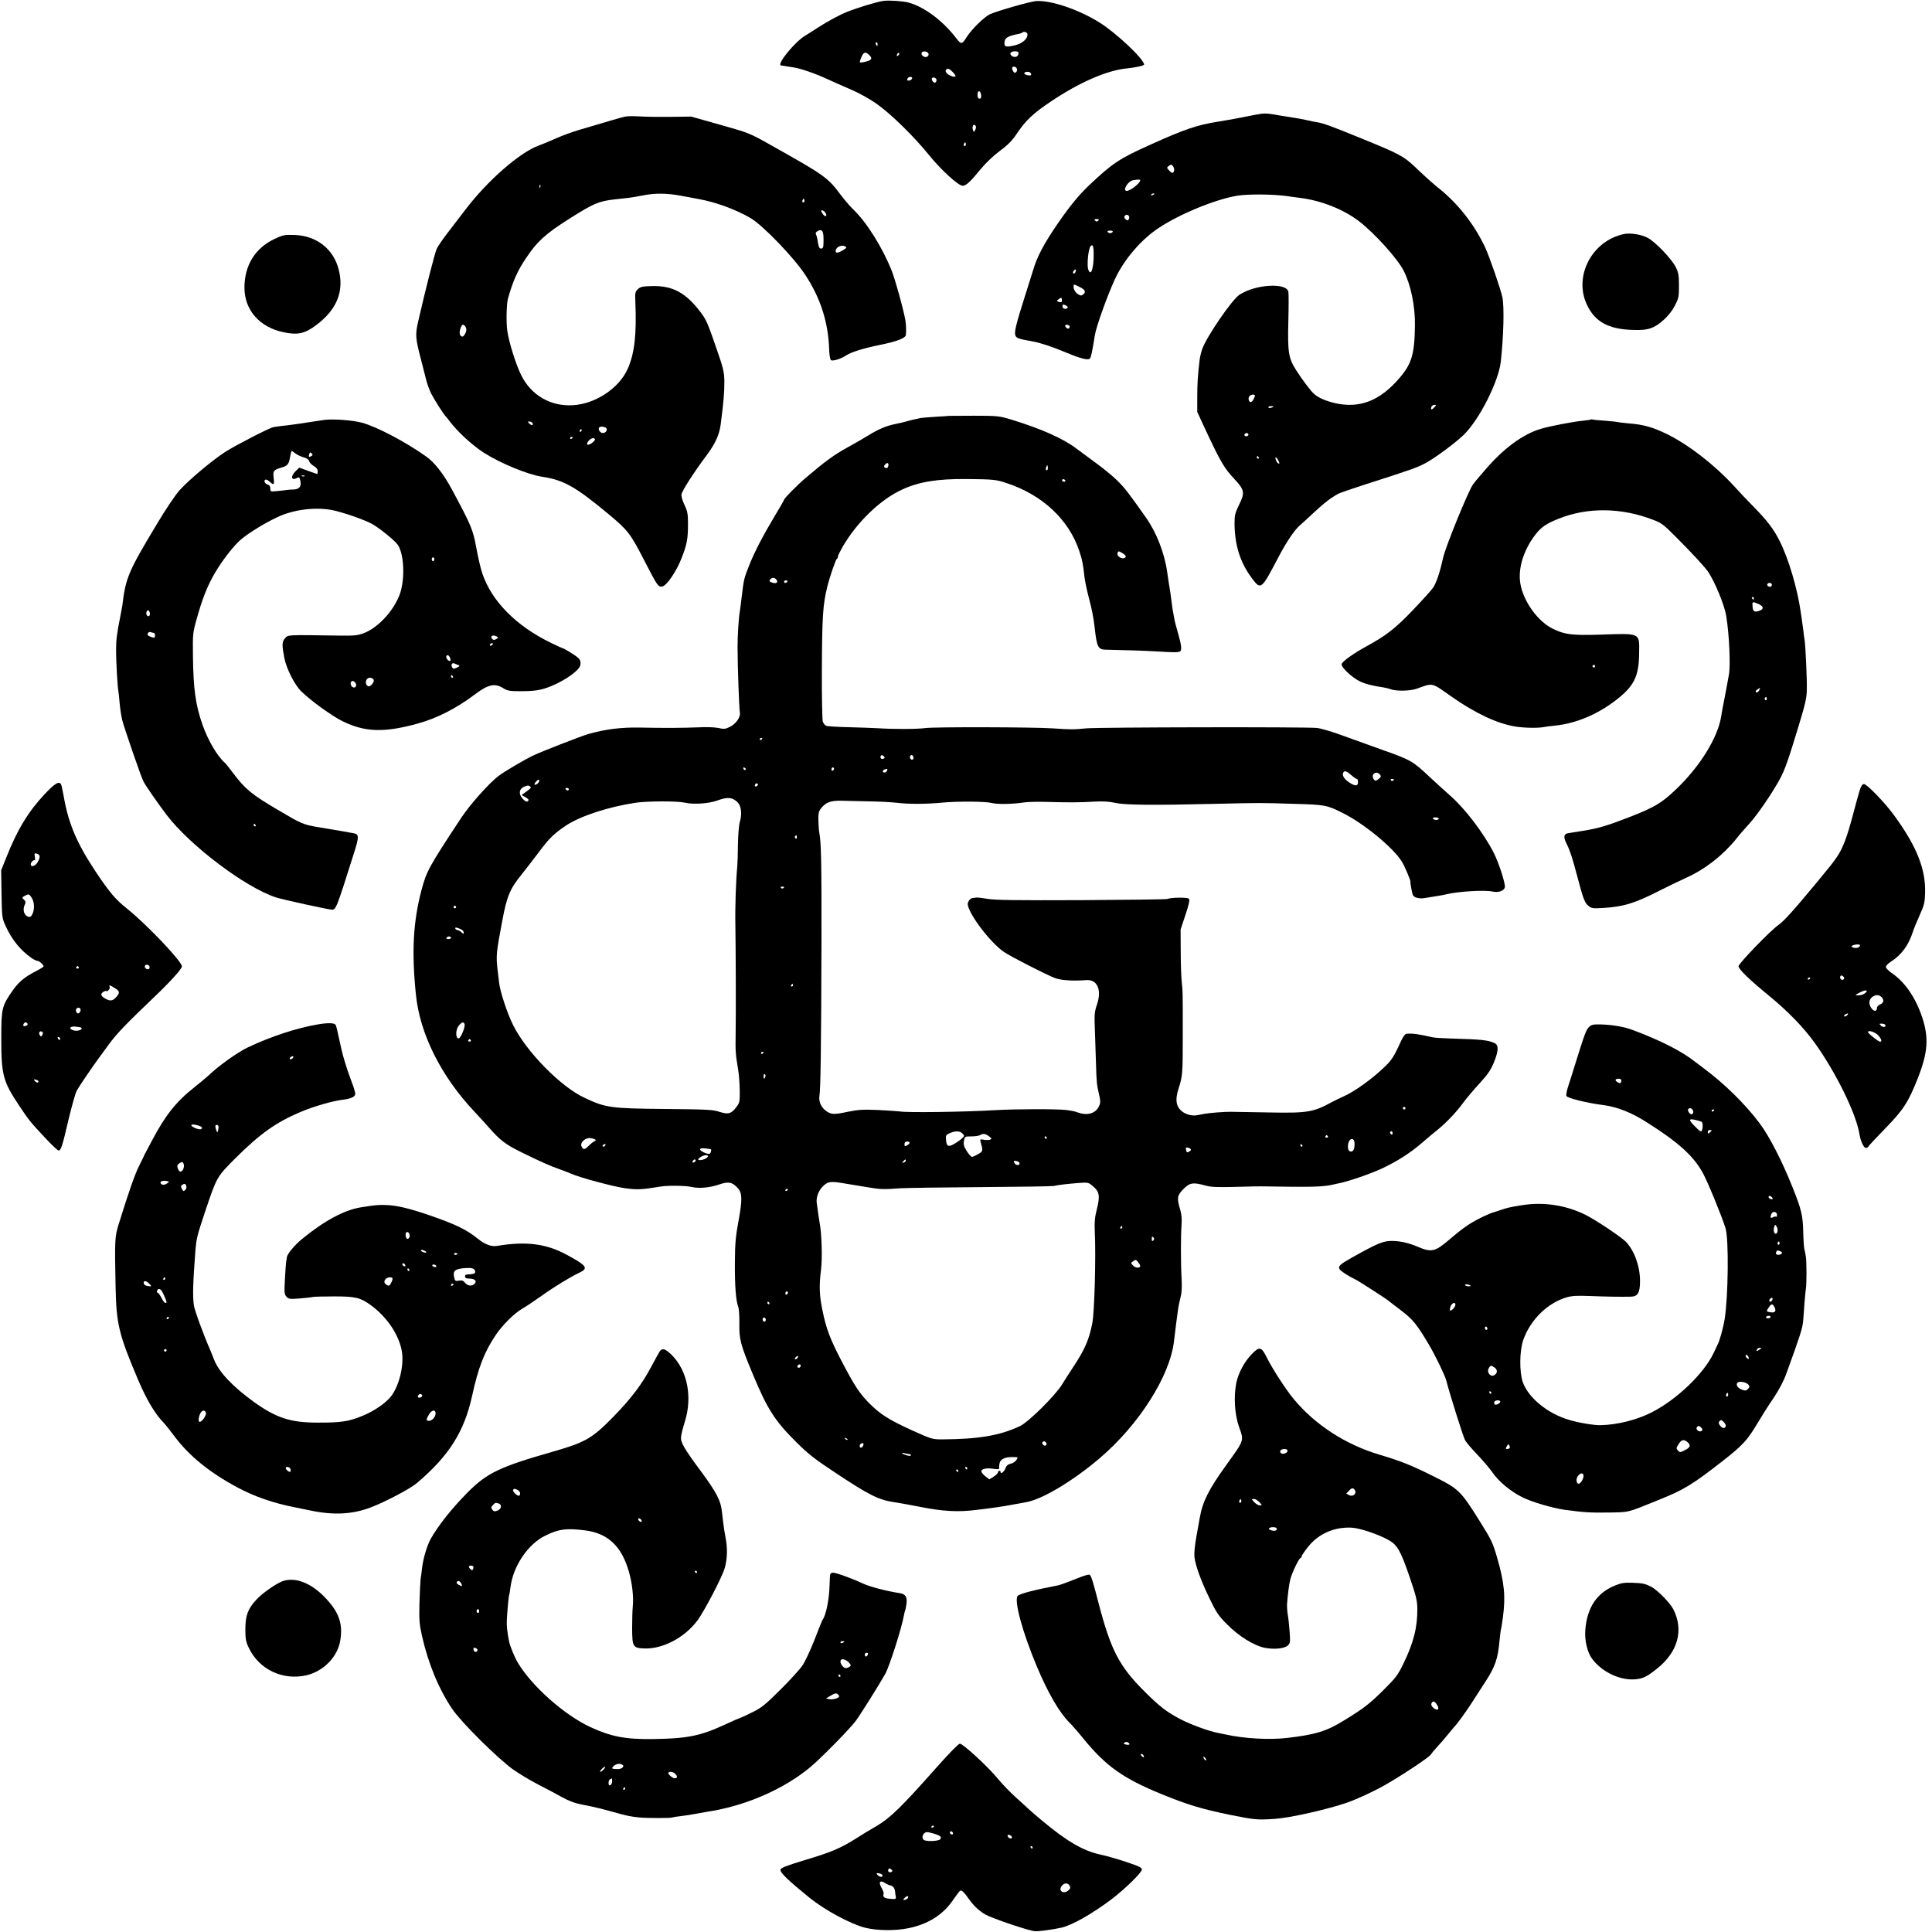
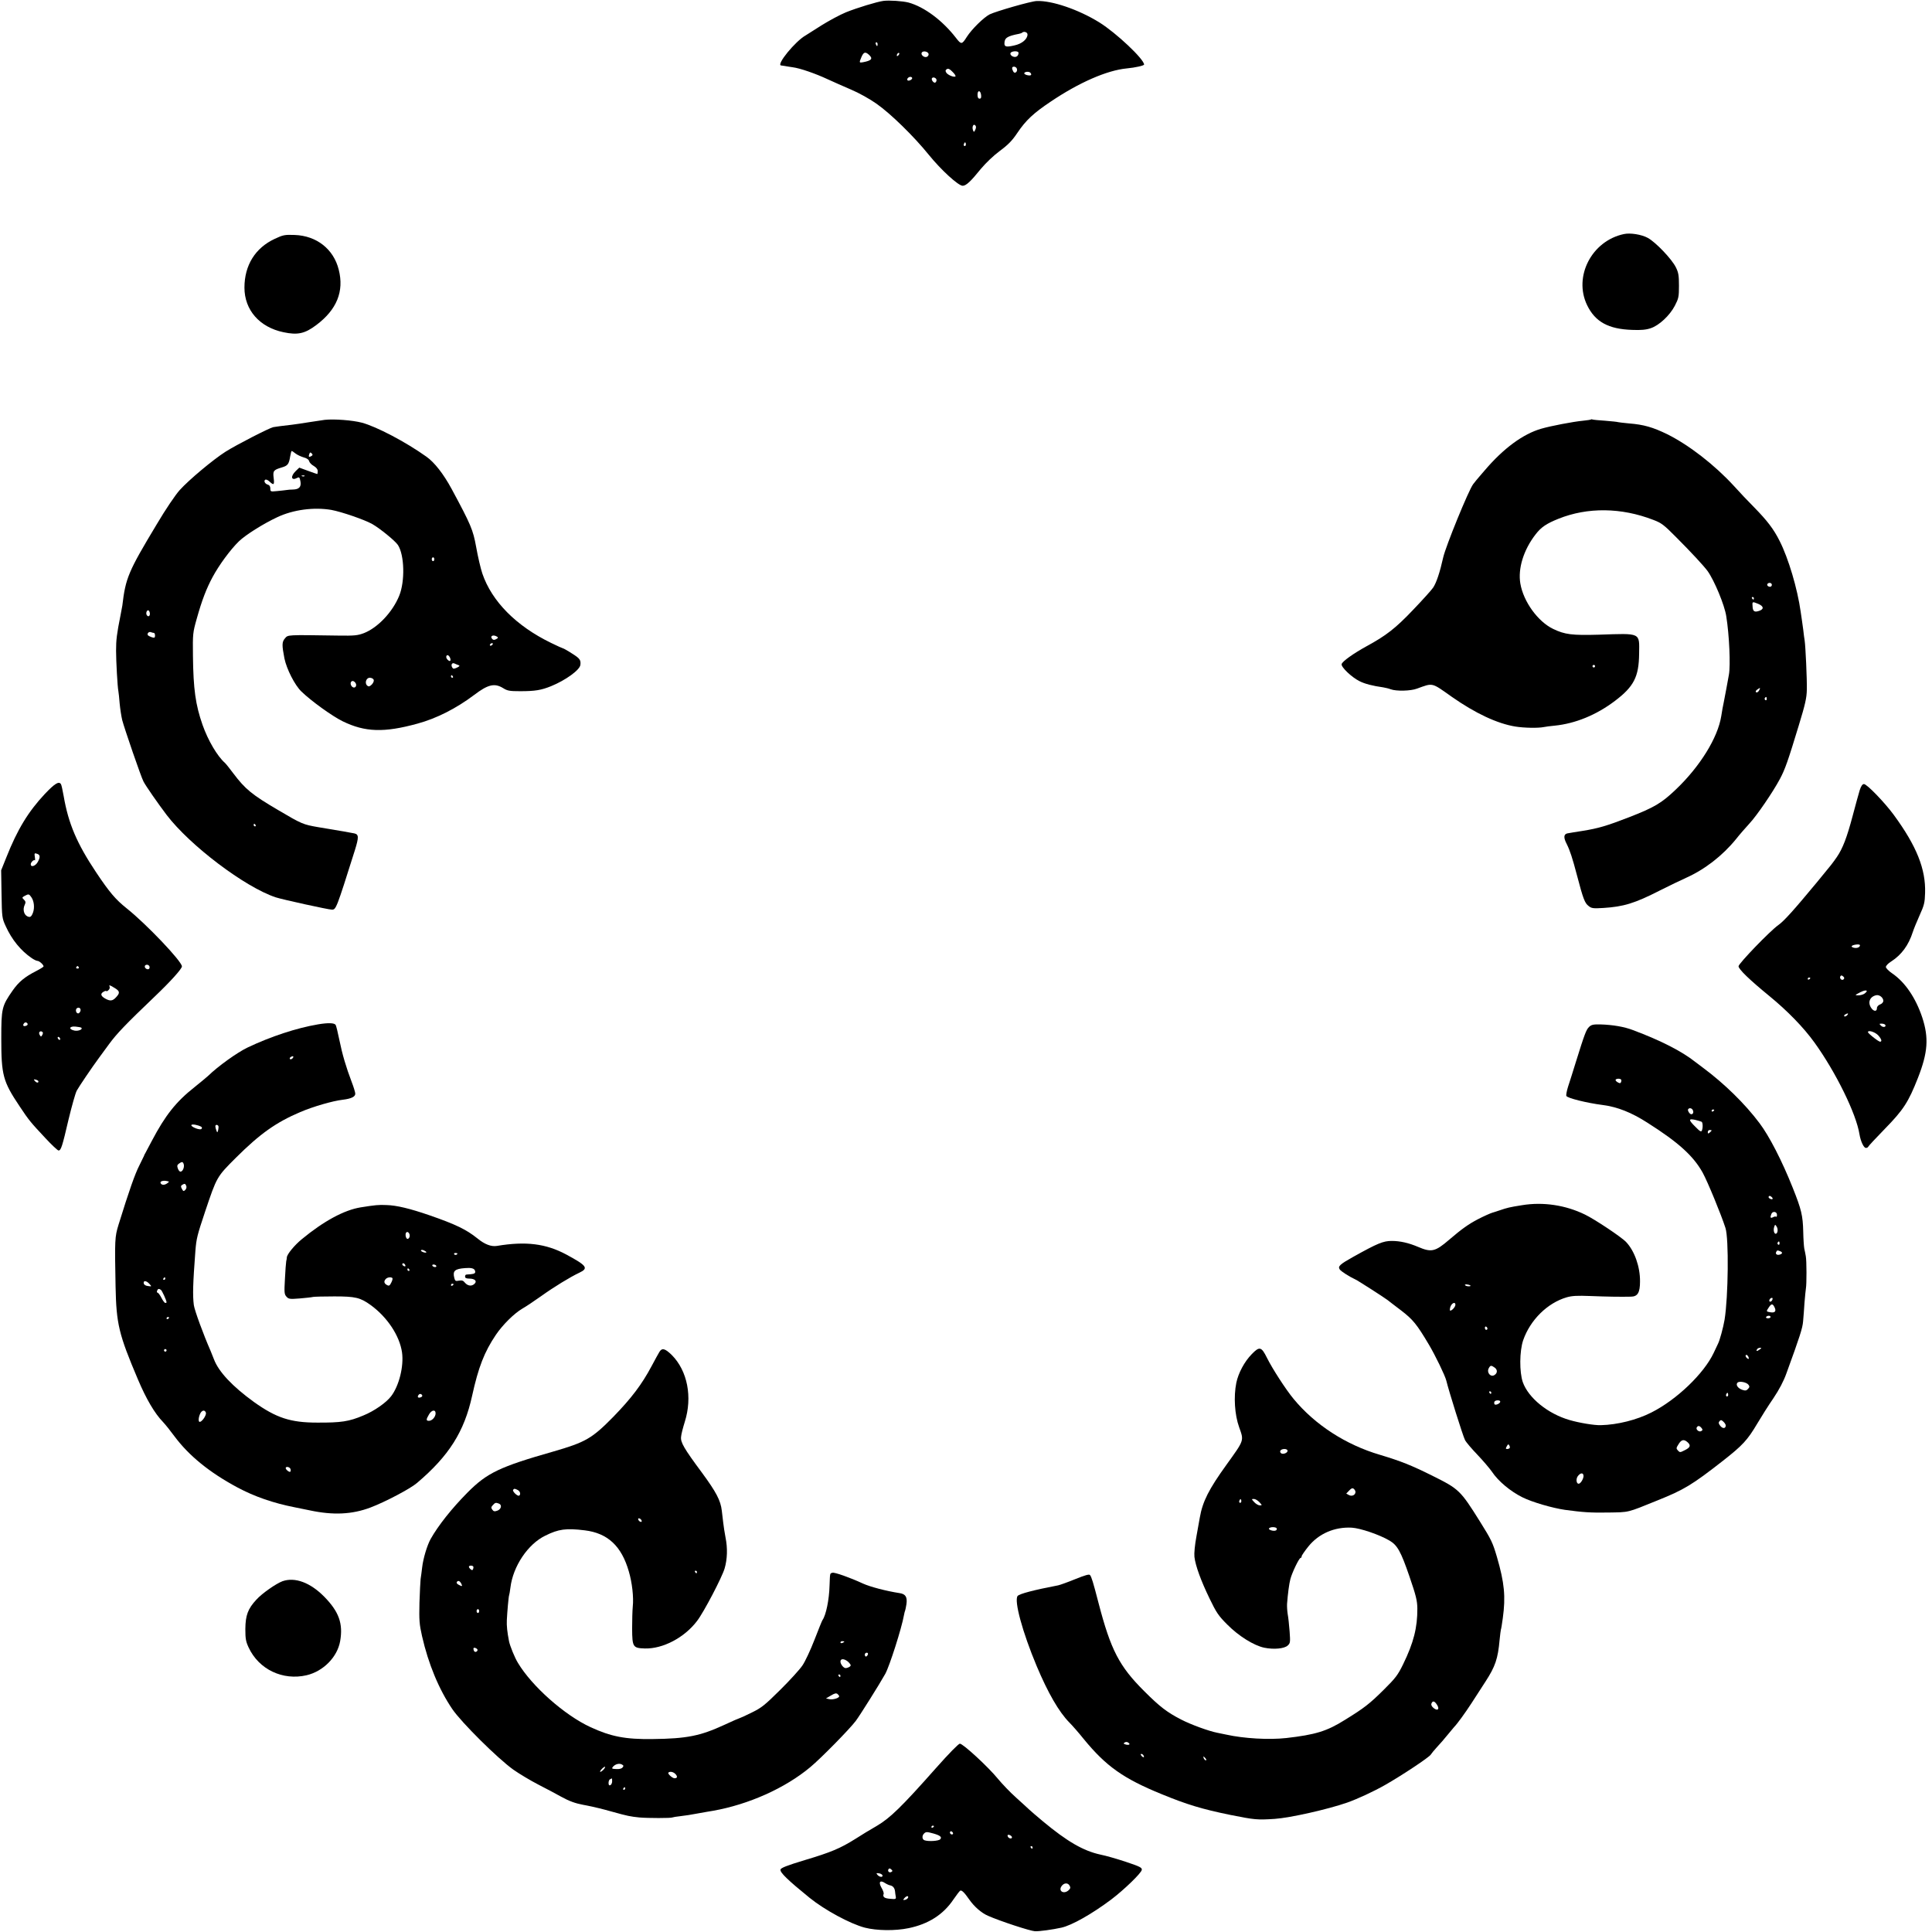
<svg xmlns="http://www.w3.org/2000/svg" version="1.0" width="1508pt" height="1508pt" viewBox="0 0 1508 1508" preserveAspectRatio="xMidYMid meet">
  <g transform="translate(0,1508) scale(0.1,-0.1)" fill="#000000" stroke="none">
    <path d="M6895 15073 c-51 -7 -205 -54 -292 -89 -46 -19 -132 -65 -191 -102 -59 -38 -114 -73 -123 -78 -81 -45 -233 -231 -192 -235 4 0 17 -2 28 -4 11 -2 39 -7 62 -10 57 -7 180 -50 272 -93 42 -19 124 -56 183 -81 62 -26 148 -74 200 -111 111 -78 292 -255 409 -400 94 -116 229 -240 263 -240 27 0 63 34 143 133 38 45 97 102 147 139 65 48 97 81 137 141 66 98 126 154 259 243 221 149 439 245 595 260 66 6 135 22 135 30 0 42 -217 247 -349 329 -161 100 -371 172 -489 167 -44 -1 -317 -80 -367 -104 -47 -24 -141 -117 -178 -175 -39 -62 -44 -62 -85 -9 -105 136 -247 242 -370 276 -47 12 -150 19 -197 13z m1125 -262 c0 -36 -42 -72 -100 -85 -63 -15 -80 -12 -80 14 0 44 21 58 114 76 10 2 21 6 24 9 14 13 42 4 42 -14z m-1170 -76 c0 -8 -2 -15 -4 -15 -2 0 -6 7 -10 15 -3 8 -1 15 4 15 6 0 10 -7 10 -15z m398 -76 c2 -9 -5 -19 -14 -23 -21 -8 -50 17 -39 34 10 16 49 8 53 -11z m702 9 c0 -22 -14 -35 -34 -32 -24 4 -39 26 -23 36 19 12 57 9 57 -4z m-1168 -15 c34 -31 22 -46 -47 -59 -29 -5 -30 -4 -11 41 17 39 30 43 58 18z m230 -5 c-7 -7 -12 -8 -12 -2 0 14 12 26 19 19 2 -3 -1 -11 -7 -17z m925 -104 c8 -22 -15 -43 -27 -24 -5 8 -10 21 -10 28 0 17 30 15 37 -4z m-479 -60 c-10 -10 -60 10 -72 29 -8 13 -7 20 4 27 11 7 23 2 44 -20 17 -16 27 -32 24 -36z m587 25 c11 -16 -1 -22 -30 -15 -14 4 -23 11 -20 16 8 13 42 13 50 -1z m-925 -39 c0 -12 -28 -25 -36 -17 -9 9 6 27 22 27 8 0 14 -5 14 -10z m190 -15 c0 -8 -4 -16 -9 -19 -12 -8 -34 21 -27 33 9 14 36 2 36 -14z m348 -118 c2 -19 -1 -27 -12 -27 -11 0 -16 10 -16 31 0 38 24 35 28 -4z m-45 -269 c-10 -21 -12 -21 -18 -5 -10 25 2 54 17 39 8 -8 8 -18 1 -34z m-77 -125 c-10 -10 -19 5 -10 18 6 11 8 11 12 0 2 -7 1 -15 -2 -18z" />
-     <path d="M9845 14192 c-16 -2 -73 -12 -125 -23 -52 -11 -149 -29 -215 -39 -159 -25 -260 -59 -523 -178 -245 -110 -295 -143 -480 -317 -79 -75 -148 -158 -246 -300 -105 -153 -160 -255 -191 -360 -15 -49 -45 -144 -66 -210 -64 -200 -82 -272 -75 -298 6 -26 22 -32 142 -53 50 -9 149 -41 241 -80 133 -55 187 -69 201 -51 8 10 18 55 38 182 10 65 99 312 155 433 71 155 205 312 345 404 182 120 492 242 649 255 116 10 290 4 380 -12 11 -1 45 -6 75 -10 161 -20 336 -89 455 -180 121 -92 305 -295 352 -390 56 -111 90 -279 87 -430 -3 -221 -26 -296 -120 -405 -154 -180 -313 -241 -507 -196 -72 17 -130 43 -162 73 -27 24 -94 114 -141 188 -57 91 -64 137 -58 378 3 115 3 219 0 231 -18 72 -260 56 -382 -25 -59 -39 -256 -327 -290 -423 -8 -22 -17 -59 -20 -81 -15 -126 -19 -192 -19 -295 l0 -115 46 -100 c133 -286 162 -337 242 -422 82 -88 86 -108 36 -208 -28 -58 -33 -78 -33 -139 1 -170 43 -304 133 -426 73 -98 75 -96 209 160 60 115 126 213 165 247 15 12 66 59 114 104 81 75 131 114 191 146 13 7 110 40 215 74 347 111 401 130 467 166 74 40 232 158 294 218 122 118 272 415 290 570 22 198 28 425 13 503 -11 57 -101 319 -135 391 -86 183 -215 346 -372 470 -30 24 -99 85 -152 136 -111 107 -134 119 -443 245 -235 96 -298 119 -345 126 -19 3 -51 9 -70 14 -19 5 -53 11 -75 15 -22 3 -80 13 -130 21 -107 19 -121 20 -160 16z m-681 -446 c-8 -21 -17 -20 -40 5 -18 20 -18 21 0 35 17 12 21 11 33 -5 7 -11 10 -26 7 -35z m-264 -73 c-1 -23 -77 -83 -105 -83 -36 0 7 75 48 83 38 7 57 7 57 0z m110 -107 c0 -2 -7 -7 -16 -10 -8 -3 -12 -2 -9 4 6 10 25 14 25 6z m-197 -192 c-7 -18 -17 -18 -32 -1 -8 10 -7 17 1 25 15 15 39 -3 31 -24z m-241 -16 c-9 -9 -15 -9 -24 0 -9 9 -7 12 12 12 19 0 21 -3 12 -12z m113 -88 c-3 -5 -12 -10 -20 -10 -8 0 -17 5 -20 10 -4 6 5 10 20 10 15 0 24 -4 20 -10z m-149 -208 c-4 -94 -23 -134 -41 -88 -13 31 -1 162 17 184 20 23 27 -7 24 -96z m-142 -106 c-3 -9 -10 -13 -16 -10 -5 3 -4 12 3 20 15 18 22 13 13 -10z m35 -117 c44 -21 51 -42 19 -62 -21 -14 -68 28 -68 61 0 27 -3 27 49 1z m-143 -116 c-3 -3 -13 -2 -23 1 -17 7 -17 8 2 22 18 13 20 13 23 -1 2 -9 1 -19 -2 -22z m48 -44 c-10 -18 -43 -9 -41 10 1 16 5 17 24 8 12 -5 20 -14 17 -18z m16 -148 c0 -4 -3 -11 -7 -14 -8 -9 -34 13 -28 24 6 9 35 1 35 -10z m1443 -548 c-15 -43 -38 -55 -46 -24 -6 23 10 41 35 41 12 0 16 -5 11 -17z m1402 -83 c-20 -22 -31 -20 -22 5 4 8 14 15 23 15 16 0 16 -2 -1 -20z m-1255 6 c0 -2 -9 -6 -20 -9 -11 -3 -20 -1 -20 4 0 5 9 9 20 9 11 0 20 -2 20 -4z m-196 -215 c3 -5 -1 -11 -9 -15 -15 -6 -29 7 -18 18 9 9 21 8 27 -3z m81 -181 c3 -5 1 -10 -4 -10 -6 0 -11 5 -11 10 0 6 2 10 4 10 3 0 8 -4 11 -10z m154 -26 c9 -20 9 -25 0 -22 -14 5 -32 48 -20 48 4 0 13 -12 20 -26z" />
-     <path d="M4880 14170 c-32 -7 -91 -24 -370 -107 -46 -14 -123 -42 -170 -63 -47 -21 -107 -46 -135 -56 -149 -54 -401 -275 -572 -500 -50 -65 -116 -152 -148 -193 -31 -41 -65 -91 -75 -110 -15 -30 -86 -309 -145 -566 -25 -108 -23 -134 22 -305 13 -52 31 -121 39 -153 7 -31 26 -81 40 -110 24 -47 99 -165 113 -177 4 -3 18 -21 33 -41 60 -80 176 -186 268 -245 130 -82 339 -168 450 -185 168 -25 261 -77 515 -288 157 -131 174 -152 287 -372 100 -193 105 -201 136 -197 34 4 111 116 151 219 43 110 51 150 51 272 0 75 -4 97 -27 145 -15 31 -26 68 -24 82 3 27 94 169 197 307 67 90 98 158 109 238 23 179 29 249 29 335 -1 77 -7 102 -63 264 -68 197 -79 222 -124 281 -118 154 -220 207 -384 202 -70 -2 -86 -6 -105 -25 -20 -19 -22 -30 -19 -94 11 -259 -6 -405 -59 -526 -68 -153 -252 -275 -430 -285 -174 -10 -326 79 -403 237 -41 84 -93 249 -107 341 -10 64 -7 212 5 255 37 132 74 217 140 314 85 129 152 190 333 305 196 124 232 140 362 155 25 3 70 8 100 11 30 4 82 12 115 19 96 20 193 19 306 -3 57 -11 118 -22 134 -25 130 -23 293 -83 403 -148 96 -56 341 -310 429 -446 118 -180 178 -368 185 -580 1 -40 7 -77 14 -83 13 -10 76 9 117 36 42 27 127 54 257 81 144 29 209 55 211 81 3 44 1 81 -5 118 -17 90 -77 308 -106 382 -73 183 -196 379 -300 478 -23 22 -66 72 -95 110 -105 141 -124 154 -544 390 -172 97 -175 98 -400 161 l-226 64 -155 -2 c-85 -1 -193 0 -240 3 -47 3 -101 3 -120 -1z m-663 -552 c-3 -8 -6 -5 -6 6 -1 11 2 17 5 13 3 -3 4 -12 1 -19z m2059 -115 c-10 -10 -19 5 -10 18 6 11 8 11 12 0 2 -7 1 -15 -2 -18z m168 -86 c15 -24 -2 -34 -19 -11 -8 10 -15 23 -15 27 0 13 22 3 34 -16z m-16 -213 c0 -55 -3 -64 -19 -64 -14 0 -19 11 -25 48 -3 26 -10 54 -15 62 -5 10 -1 19 14 27 34 18 46 0 45 -73z m146 -80 c-39 -24 -60 -20 -49 8 9 24 47 37 69 26 18 -10 16 -13 -20 -34z m-2934 -618 c0 -11 -7 -30 -15 -40 -11 -15 -17 -17 -29 -7 -14 12 -9 51 9 81 10 16 35 -8 35 -34z m515 -727 c12 -19 -5 -23 -22 -6 -16 16 -16 17 -1 17 9 0 20 -5 23 -11z m573 -37 c19 -13 3 -42 -23 -42 -21 0 -41 31 -27 44 8 9 35 7 50 -2z m-188 -22 c0 -5 -5 -10 -11 -10 -5 0 -7 5 -4 10 3 6 8 10 11 10 2 0 4 -4 4 -10z m-70 -54 c0 -3 -4 -8 -10 -11 -5 -3 -10 -1 -10 4 0 6 5 11 10 11 6 0 10 -2 10 -4z m174 -14 c3 -5 -8 -18 -24 -30 -34 -25 -52 -12 -24 19 18 20 39 25 48 11z" />
    <path d="M12675 13253 c-251 -53 -395 -332 -287 -555 63 -130 166 -187 352 -193 68 -3 109 1 144 13 65 21 149 99 189 176 29 56 32 69 32 156 0 80 -4 103 -24 143 -31 64 -157 196 -219 230 -49 27 -138 41 -187 30z" />
    <path d="M2145 13216 c-153 -71 -237 -207 -237 -381 0 -175 118 -309 304 -348 112 -24 168 -11 257 56 160 120 218 263 175 432 -40 161 -173 265 -344 271 -78 3 -91 0 -155 -30z" />
-     <path d="M7407 11834 c-1 -1 -47 -4 -102 -7 -55 -3 -111 -8 -125 -11 -14 -3 -36 -8 -49 -11 -13 -2 -38 -9 -55 -14 -17 -5 -57 -15 -89 -21 -70 -14 -131 -40 -212 -90 -33 -21 -107 -63 -165 -95 -100 -55 -172 -108 -320 -234 -66 -56 -170 -161 -170 -172 0 -3 -31 -57 -69 -120 -97 -162 -163 -289 -205 -396 -38 -96 -40 -102 -57 -243 -5 -47 -12 -96 -14 -110 -10 -55 -18 -190 -18 -280 0 -147 12 -482 18 -511 7 -36 -30 -89 -79 -113 -34 -17 -46 -18 -90 -8 -28 6 -96 8 -151 5 -117 -5 -280 -6 -455 -2 -151 3 -273 -12 -410 -51 -55 -16 -369 -138 -430 -168 -72 -35 -220 -122 -268 -158 -73 -55 -225 -225 -293 -329 -253 -383 -270 -416 -309 -562 -65 -247 -78 -479 -44 -813 30 -309 197 -642 460 -920 33 -36 81 -87 105 -115 95 -108 132 -137 269 -204 154 -75 210 -100 295 -130 33 -12 69 -26 80 -31 65 -30 335 -103 427 -115 91 -12 125 -11 278 14 56 9 195 7 240 -4 55 -13 141 -5 208 18 78 27 106 22 150 -26 36 -38 37 -88 7 -253 -23 -125 -28 -178 -29 -329 -1 -185 8 -298 26 -344 6 -14 10 -73 9 -131 -2 -125 9 -166 105 -396 112 -270 172 -365 339 -530 93 -93 144 -133 311 -243 257 -171 333 -208 452 -226 51 -8 138 -23 195 -35 184 -37 305 -44 452 -25 134 16 206 27 275 40 41 8 91 17 110 20 122 21 359 161 570 340 310 263 554 647 584 920 7 63 24 197 32 250 3 22 12 63 19 90 9 33 11 81 8 140 -7 120 -7 333 -1 419 4 46 1 86 -9 120 -28 95 -26 113 21 162 52 53 77 58 176 30 44 -12 91 -14 240 -10 102 3 190 5 195 4 6 0 107 -2 225 -3 198 -2 274 2 340 18 14 3 34 8 46 10 80 17 244 74 330 114 126 60 221 121 316 203 40 35 95 81 123 103 67 55 146 138 197 209 24 33 80 99 125 148 63 69 88 104 112 162 38 91 40 138 9 153 -52 25 -100 30 -343 37 -66 2 -131 6 -145 10 -109 25 -153 31 -202 27 -9 0 -26 -22 -38 -48 -58 -127 -75 -155 -128 -206 -97 -95 -237 -196 -327 -236 -27 -12 -66 -31 -85 -41 -150 -82 -192 -89 -500 -83 -129 2 -260 5 -291 5 -51 1 -174 -9 -209 -16 -8 -1 -32 -6 -52 -10 -45 -10 -105 8 -135 41 -35 36 -39 86 -15 162 33 106 34 106 34 451 0 321 0 307 -8 385 -4 39 -8 147 -8 240 l-1 170 38 114 c27 81 35 117 27 126 -10 12 -138 11 -170 -2 -8 -3 -310 -7 -670 -9 -503 -2 -672 0 -730 10 -41 7 -82 12 -90 10 -8 -1 -20 -3 -27 -3 -21 -2 -43 -32 -39 -54 15 -83 178 -296 282 -367 48 -34 330 -178 398 -204 47 -18 141 -24 244 -16 88 7 124 -78 83 -195 -18 -53 -20 -76 -15 -195 3 -74 7 -197 9 -272 4 -140 6 -154 26 -242 10 -45 9 -57 -5 -85 -29 -55 -93 -71 -170 -42 -13 6 -50 13 -83 17 -75 9 -405 8 -553 -1 -233 -14 -691 -21 -748 -10 -15 2 -90 7 -167 11 -118 5 -155 3 -238 -14 -105 -22 -126 -22 -164 3 -42 28 -64 75 -57 120 9 52 14 377 16 1200 1 610 -2 782 -17 855 -3 14 -6 55 -7 92 -2 55 2 73 18 95 38 50 76 65 162 63 42 -1 140 -3 217 -5 77 -1 174 -6 215 -11 94 -11 226 -11 350 1 129 12 346 10 394 -3 40 -11 160 -9 251 5 28 4 102 6 165 4 183 -5 268 -5 377 2 73 4 121 1 170 -10 77 -17 295 -19 788 -7 356 8 336 8 595 0 254 -7 266 -9 391 -72 165 -82 392 -269 461 -379 21 -33 70 -149 67 -158 -3 -7 14 -95 20 -105 12 -20 54 -29 95 -21 23 4 61 10 86 14 25 3 61 10 80 15 91 22 299 35 360 21 45 -10 89 5 96 33 6 26 -46 189 -87 270 -78 153 -225 346 -341 447 -40 35 -109 98 -153 139 -137 129 -152 138 -367 214 -84 30 -223 80 -308 111 -85 32 -180 60 -210 63 -83 9 -1702 6 -1800 -3 -105 -10 -117 -10 -265 0 -156 10 -924 12 -995 2 -60 -9 -252 -9 -370 -1 -41 2 -145 6 -230 8 -85 2 -163 7 -172 11 -9 4 -21 19 -26 33 -4 15 -8 196 -7 402 2 422 8 509 41 645 20 82 67 219 76 223 5 2 8 10 8 17 0 8 17 42 37 77 114 196 297 371 467 448 131 60 275 83 501 81 205 -2 230 -4 310 -31 281 -92 487 -285 569 -530 25 -76 29 -99 41 -205 4 -33 18 -100 31 -150 28 -106 40 -168 49 -250 16 -143 26 -165 83 -166 158 -3 305 -8 407 -14 129 -8 162 -8 176 1 15 9 10 52 -15 138 -13 44 -27 97 -30 116 -3 19 -8 46 -11 60 -3 14 -7 45 -10 70 -3 25 -8 59 -10 75 -10 60 -14 85 -25 162 -21 148 -85 311 -168 427 -132 187 -163 227 -217 281 -33 33 -105 93 -160 133 -55 40 -129 95 -165 122 -103 78 -277 155 -510 226 -90 27 -104 29 -288 29 -107 0 -194 -1 -195 -1z m-474 -393 c-3 -12 -11 -17 -19 -14 -17 6 -18 15 -2 31 15 15 27 6 21 -17z m1243 -28 c-11 -11 -17 4 -9 23 7 18 8 18 11 1 2 -10 1 -21 -2 -24z m139 -83 c3 -5 -1 -10 -9 -10 -9 0 -16 5 -16 10 0 6 4 10 9 10 6 0 13 -4 16 -10z m472 -595 c-6 -16 -31 -17 -51 -2 -12 9 -17 20 -13 31 6 16 9 16 37 -1 17 -9 29 -22 27 -28z m-2730 -176 c22 -22 4 -38 -28 -27 -24 8 -27 13 -18 24 14 17 31 18 46 3z m88 -19 c-3 -5 -10 -10 -16 -10 -5 0 -9 5 -9 10 0 6 7 10 16 10 8 0 12 -4 9 -10z m-195 -1224 c0 -3 -4 -8 -10 -11 -5 -3 -10 -1 -10 4 0 6 5 11 10 11 6 0 10 -2 10 -4z m948 -157 c-16 -10 -33 5 -23 21 5 8 11 8 21 -1 12 -10 12 -14 2 -20z m232 5 c0 -16 -16 -19 -25 -4 -8 13 4 32 16 25 5 -4 9 -13 9 -21z m-1309 -87 c-1 -12 -15 -9 -19 4 -3 6 1 10 8 8 6 -3 11 -8 11 -12z m689 4 c0 -6 -4 -13 -10 -16 -5 -3 -10 1 -10 9 0 9 5 16 10 16 6 0 10 -4 10 -9z m414 -16 c-4 -8 -12 -15 -20 -15 -17 0 -18 17 -1 23 22 9 27 7 21 -8z m3623 -35 c18 -16 38 -30 43 -30 6 0 10 -11 10 -25 0 -33 -24 -33 -72 0 -37 25 -55 56 -43 75 10 17 26 12 62 -20z m224 4 c11 -14 9 -19 -11 -35 -22 -16 -26 -17 -36 -3 -29 37 17 74 47 38z m-6576 -71 c-26 -18 -32 -7 -9 18 12 14 20 17 23 8 2 -7 -4 -18 -14 -26z m6685 33 c0 -11 -19 -15 -25 -6 -3 5 1 10 9 10 9 0 16 -2 16 -4z m-4969 -49 c-13 -13 -26 -3 -16 12 3 6 11 8 17 5 6 -4 6 -10 -1 -17z m-1773 -6 c11 -6 4 -16 -26 -37 l-40 -29 30 -18 c23 -13 28 -21 20 -29 -9 -9 -17 -6 -33 8 -43 39 -42 85 4 104 28 11 29 11 45 1z m302 -21 c0 -5 -4 -10 -9 -10 -6 0 -13 5 -16 10 -3 6 1 10 9 10 9 0 16 -4 16 -10z m1318 -103 c28 -29 35 -90 17 -151 -7 -23 -14 -102 -15 -177 -1 -73 -3 -150 -5 -169 -11 -116 -18 -327 -15 -465 3 -185 5 -673 2 -855 -2 -128 -1 -145 19 -265 7 -38 12 -113 13 -165 1 -87 -1 -98 -24 -128 -41 -56 -65 -63 -135 -40 -54 17 -98 19 -430 22 -416 4 -456 9 -620 86 -186 85 -456 360 -559 567 -47 93 -104 267 -111 338 0 6 -5 44 -10 85 -14 119 -13 137 35 390 36 195 61 253 152 365 35 44 96 123 135 175 81 108 115 141 209 205 112 75 332 147 544 179 96 14 327 14 385 1 66 -16 188 -8 258 18 78 28 114 24 155 -16z m5472 -127 c0 -5 -9 -10 -19 -10 -11 0 -23 5 -26 10 -4 6 5 10 19 10 14 0 26 -4 26 -10z m-5010 -146 c0 -8 -5 -12 -10 -9 -6 4 -8 11 -5 16 9 14 15 11 15 -7z m-100 -388 c0 -11 -19 -15 -25 -6 -3 5 1 10 9 10 9 0 16 -2 16 -4z m-2560 -156 c0 -5 -4 -10 -10 -10 -5 0 -10 5 -10 10 0 6 5 10 10 10 6 0 10 -4 10 -10z m35 -172 c14 -6 25 -18 25 -26 0 -13 -3 -13 -18 1 -10 10 -24 17 -30 17 -6 0 -14 5 -17 10 -8 13 8 13 40 -2z m-75 -68 c0 -5 -9 -10 -21 -10 -11 0 -17 5 -14 10 3 6 13 10 21 10 8 0 14 -4 14 -10z m2670 -370 c0 -5 -5 -10 -11 -10 -5 0 -7 5 -4 10 3 6 8 10 11 10 2 0 4 -4 4 -10z m-2564 -303 c8 -21 -30 -112 -46 -112 -25 0 -25 66 0 98 24 30 38 34 46 14z m49 -127 c3 -5 -1 -10 -10 -10 -9 0 -13 5 -10 10 3 6 8 10 10 10 2 0 7 -4 10 -10z m2285 -94 c0 -3 -4 -8 -10 -11 -5 -3 -10 -1 -10 4 0 6 5 11 10 11 6 0 10 -2 10 -4z m13 -191 c-7 -21 -13 -19 -13 6 0 11 4 18 10 14 5 -3 7 -12 3 -20z m4997 -245 c0 -5 -4 -10 -10 -10 -5 0 -10 5 -10 10 0 6 5 10 10 10 6 0 10 -4 10 -10z m-3457 -198 c16 -17 16 -20 -6 -39 -12 -12 -40 -31 -61 -43 -45 -25 -58 -18 -62 35 -3 32 0 38 29 50 44 20 81 18 100 -3z m3357 2 c0 -8 -4 -12 -10 -9 -5 3 -10 10 -10 16 0 5 5 9 10 9 6 0 10 -7 10 -16z m-3150 -24 c22 -17 23 -19 7 -26 -10 -3 -32 -4 -48 0 -29 5 -31 4 -25 -17 20 -70 20 -73 -19 -95 -20 -12 -42 -22 -48 -22 -7 0 -25 20 -41 45 -23 37 -27 52 -22 80 7 35 7 35 59 35 29 0 59 5 67 10 22 14 42 12 70 -10z m2645 0 c3 -5 -1 -10 -10 -10 -9 0 -13 5 -10 10 3 6 8 10 10 10 2 0 7 -4 10 -10z m-2195 -10 c0 -5 -2 -10 -4 -10 -3 0 -8 5 -11 10 -3 6 -1 10 4 10 6 0 11 -4 11 -10z m-3522 -16 c4 -4 0 -9 -8 -12 -8 -3 -28 -18 -43 -34 -34 -33 -43 -35 -57 -8 -16 31 29 73 71 66 17 -2 34 -8 37 -12z m5925 -38 c-2 -44 -14 -61 -38 -52 -18 7 -19 60 -1 84 19 26 41 8 39 -32z m-3473 14 c0 -5 -9 -14 -20 -20 -17 -9 -20 -8 -20 10 0 13 7 20 20 20 11 0 20 -4 20 -10z m-2375 -20 c-3 -5 -11 -10 -16 -10 -6 0 -7 5 -4 10 3 6 11 10 16 10 6 0 7 -4 4 -10z m5440 0 c3 -5 1 -10 -4 -10 -6 0 -11 5 -11 10 0 6 2 10 4 10 3 0 8 -4 11 -10z m-870 -31 c3 -4 -3 -13 -14 -18 -16 -9 -19 -7 -23 13 -4 19 -1 22 14 18 10 -2 21 -8 23 -13z m-3747 1 c7 -1 1 -30 -8 -35 -14 -9 -82 23 -75 35 6 10 21 10 83 0z m-30 -66 c-16 -16 -68 -26 -68 -14 0 14 52 39 68 33 11 -5 11 -8 0 -19z m-88 -23 c0 -5 -7 -11 -14 -14 -10 -4 -13 -1 -9 9 6 15 23 19 23 5z m1640 0 c0 -5 -7 -12 -16 -15 -14 -5 -15 -4 -4 9 14 17 20 19 20 6z m887 -17 c7 -22 -26 -24 -38 -3 -9 18 -8 20 12 17 12 -2 24 -8 26 -14z m-1379 -159 c28 -4 138 -23 182 -30 112 -19 133 -20 265 -10 50 3 333 7 630 9 297 2 554 6 570 9 48 10 104 16 190 23 79 6 81 5 117 -26 50 -41 55 -77 29 -180 -16 -62 -19 -103 -16 -168 10 -197 -2 -630 -19 -720 -26 -130 -58 -204 -147 -339 -30 -45 -70 -108 -89 -139 -53 -87 -262 -294 -330 -326 -156 -73 -318 -101 -605 -103 -78 0 -84 2 -235 70 -180 82 -248 125 -331 208 -79 78 -119 140 -218 329 -92 176 -123 258 -152 403 -24 114 -26 196 -11 310 12 92 6 291 -12 380 -3 18 -10 63 -21 145 -6 42 13 94 45 127 40 41 61 44 158 28z m-428 -49 c0 -3 -4 -8 -10 -11 -5 -3 -10 -1 -10 4 0 6 5 11 10 11 6 0 10 -2 10 -4z m2610 -296 c0 -5 -5 -10 -11 -10 -5 0 -7 5 -4 10 3 6 8 10 11 10 2 0 4 -4 4 -10z m242 -102 c-9 -9 -12 -7 -12 12 0 19 3 21 12 12 9 -9 9 -15 0 -24z m-102 -198 c0 -20 -35 -19 -54 0 -21 21 -21 21 -1 36 18 14 22 13 38 -7 9 -12 17 -25 17 -29z m-2750 -209 c0 -6 -4 -13 -10 -16 -5 -3 -10 1 -10 9 0 9 5 16 10 16 6 0 10 -4 10 -9z m-145 -81 c3 -5 1 -10 -4 -10 -6 0 -11 5 -11 10 0 6 2 10 4 10 3 0 8 -4 11 -10z m-30 -140 c-5 -8 -11 -8 -17 -2 -6 6 -7 16 -3 22 5 8 11 8 17 2 6 -6 7 -16 3 -22z m250 -289 c-3 -6 -11 -11 -17 -11 -6 0 -6 6 2 15 14 17 26 13 15 -4z m25 -59 c0 -13 -12 -22 -22 -16 -10 6 -1 24 13 24 5 0 9 -4 9 -8z m365 -580 c-3 -3 -11 0 -18 7 -9 10 -8 11 6 5 10 -3 15 -9 12 -12z m1550 -22 c11 -17 -5 -32 -21 -19 -7 6 -11 15 -8 20 7 12 21 11 29 -1z m-1428 -25 c-4 -8 -11 -15 -17 -15 -14 0 -13 27 3 33 16 6 21 1 14 -18z m361 -65 c6 0 12 -4 12 -9 0 -6 -12 -6 -31 -1 -38 11 -55 26 -19 17 14 -4 31 -7 38 -7z m835 -46 c-8 -13 -28 -26 -45 -29 -21 -5 -33 -15 -40 -35 -9 -27 -38 -50 -38 -30 0 15 -20 12 -20 -2 -1 -7 -16 -23 -34 -34 l-34 -21 -31 24 c-17 13 -31 31 -31 39 0 19 41 28 96 19 35 -5 45 -3 43 7 -2 7 0 25 4 40 8 31 47 47 108 45 36 -1 37 -1 22 -23z m-383 -64 c0 -5 -2 -10 -4 -10 -3 0 -8 5 -11 10 -3 6 -1 10 4 10 6 0 11 -4 11 -10z m-70 -20 c0 -5 -2 -10 -4 -10 -3 0 -8 5 -11 10 -3 6 -1 10 4 10 6 0 11 -4 11 -10z" />
    <path d="M2535 11803 c-16 -2 -70 -10 -120 -18 -49 -8 -110 -17 -135 -20 -79 -9 -124 -15 -147 -19 -32 -7 -286 -137 -373 -192 -97 -62 -284 -218 -358 -300 -33 -37 -110 -150 -179 -267 -221 -367 -243 -419 -268 -633 -2 -11 -8 -45 -14 -75 -30 -150 -35 -193 -35 -279 0 -80 11 -281 18 -315 2 -11 7 -54 10 -96 4 -42 13 -101 20 -130 17 -65 147 -444 166 -479 18 -35 112 -170 180 -260 182 -239 611 -564 852 -644 52 -17 411 -96 438 -96 33 0 34 1 181 467 30 98 30 120 -5 128 -24 5 -91 17 -284 49 -116 20 -128 25 -309 132 -206 121 -258 163 -353 289 -29 39 -58 75 -64 80 -60 53 -132 175 -175 297 -55 157 -72 279 -75 540 -2 172 -1 180 30 290 40 143 75 234 124 325 50 93 139 214 205 278 52 50 188 136 299 188 125 59 286 80 422 57 81 -15 258 -76 319 -110 61 -35 179 -131 201 -164 51 -79 56 -283 10 -396 -52 -128 -168 -250 -276 -292 -48 -18 -73 -21 -200 -19 -407 6 -391 7 -416 -22 -24 -28 -24 -52 -4 -156 17 -83 81 -209 132 -258 76 -74 241 -193 323 -233 174 -85 323 -90 584 -18 148 40 303 119 441 223 109 83 160 95 227 54 33 -21 51 -24 133 -24 117 0 164 8 241 39 113 46 224 126 229 166 5 38 -4 51 -65 89 -35 23 -68 41 -72 41 -3 0 -45 19 -92 42 -272 132 -462 324 -536 541 -13 38 -35 132 -49 211 -24 131 -40 170 -191 450 -64 118 -134 207 -196 251 -164 117 -392 236 -505 266 -73 19 -215 30 -289 22z m-228 -263 c14 -11 43 -24 63 -30 24 -6 40 -17 43 -30 3 -11 19 -28 36 -37 20 -12 31 -26 31 -40 0 -13 -2 -23 -4 -23 -1 0 -34 11 -72 25 l-68 25 -28 -27 c-43 -42 -35 -78 12 -53 15 8 19 5 25 -27 8 -43 -10 -63 -59 -64 -17 0 -40 -2 -51 -4 -11 -2 -44 -5 -72 -8 -51 -5 -53 -5 -53 20 0 16 -7 27 -19 30 -23 6 -35 30 -20 39 6 3 21 -3 33 -15 33 -31 39 -26 32 28 -7 56 -1 63 62 82 48 14 57 25 67 87 4 23 9 42 12 42 3 0 16 -9 30 -20z m123 -20 c-18 -11 -24 -6 -16 16 5 14 9 15 19 5 9 -9 9 -14 -3 -21z m-53 -156 c-3 -3 -12 -4 -19 -1 -8 3 -5 6 6 6 11 1 17 -2 13 -5z m1013 -649 c0 -8 -4 -15 -10 -15 -5 0 -10 7 -10 15 0 8 5 15 10 15 6 0 10 -7 10 -15z m-2220 -426 c0 -20 -15 -26 -25 -9 -9 15 3 43 15 35 5 -3 10 -15 10 -26z m31 -149 c5 0 9 -9 9 -21 0 -16 -4 -19 -22 -14 -13 4 -27 11 -32 15 -12 12 4 32 21 26 8 -3 19 -6 24 -6z m2678 -29 c11 -7 10 -11 -7 -20 -15 -8 -23 -7 -31 3 -19 22 9 35 38 17z m-34 -61 c-3 -5 -11 -10 -16 -10 -6 0 -7 5 -4 10 3 6 11 10 16 10 6 0 7 -4 4 -10z m-329 -115 c3 -19 -10 -19 -26 0 -15 18 -3 42 13 26 6 -6 12 -18 13 -26z m64 -47 c11 -4 7 -9 -13 -19 -24 -11 -30 -11 -37 1 -13 21 -1 41 18 31 10 -4 24 -11 32 -13z m-45 -88 c3 -5 1 -10 -4 -10 -6 0 -11 5 -11 10 0 6 2 10 4 10 3 0 8 -4 11 -10z m-618 -26 c3 -9 -3 -24 -15 -37 -17 -16 -24 -18 -35 -9 -23 19 -9 62 19 62 14 0 27 -7 31 -16z m-137 -40 c0 -22 -22 -28 -36 -9 -18 24 1 52 22 34 8 -6 14 -17 14 -25z m-785 -1094 c3 -5 1 -10 -4 -10 -6 0 -11 5 -11 10 0 6 2 10 4 10 3 0 8 -4 11 -10z" />
    <path d="M12419 11806 c-2 -2 -31 -7 -64 -10 -75 -7 -252 -41 -324 -62 -143 -41 -295 -153 -441 -324 -12 -14 -31 -36 -43 -50 -13 -14 -34 -41 -49 -60 -36 -49 -212 -480 -233 -570 -26 -117 -53 -198 -79 -237 -13 -19 -84 -98 -158 -175 -135 -142 -210 -200 -361 -282 -102 -56 -191 -119 -195 -140 -5 -23 79 -103 140 -133 41 -21 104 -37 184 -48 17 -3 44 -9 59 -15 43 -16 155 -14 205 5 127 46 111 50 272 -64 184 -129 355 -209 496 -232 69 -11 178 -13 222 -4 14 3 52 8 85 11 160 16 325 83 470 193 148 112 187 188 189 368 2 168 19 160 -314 149 -209 -6 -266 1 -357 45 -119 57 -232 213 -256 354 -20 117 25 263 119 384 43 56 84 84 179 122 227 91 490 88 740 -9 62 -23 83 -39 175 -132 120 -120 219 -227 249 -268 53 -75 132 -265 145 -351 24 -147 34 -385 21 -456 -3 -16 -13 -68 -21 -115 -20 -103 -22 -118 -29 -150 -2 -14 -7 -41 -10 -60 -27 -168 -165 -392 -354 -572 -112 -107 -168 -140 -366 -217 -175 -68 -242 -87 -360 -106 -55 -8 -110 -18 -122 -20 -28 -7 -30 -33 -4 -83 25 -50 44 -107 81 -248 47 -179 60 -213 89 -235 23 -19 35 -21 116 -16 158 10 244 36 440 136 72 36 164 81 205 99 146 65 286 174 390 302 28 36 76 90 105 122 57 61 182 243 238 348 40 75 62 137 147 417 51 167 62 216 63 280 2 79 -10 339 -17 384 -3 13 -7 51 -11 84 -4 32 -9 68 -11 79 -2 11 -6 38 -9 61 -25 179 -95 416 -164 552 -46 92 -96 158 -200 264 -42 42 -114 118 -159 168 -149 162 -347 316 -517 401 -113 55 -184 76 -300 85 -44 4 -82 9 -85 10 -4 2 -49 7 -100 11 -52 3 -98 8 -101 10 -3 2 -8 2 -10 0z m1411 -1291 c0 -8 -6 -15 -14 -15 -17 0 -28 14 -19 24 12 12 33 6 33 -9z m-140 -105 c0 -5 -2 -10 -4 -10 -3 0 -8 5 -11 10 -3 6 -1 10 4 10 6 0 11 -4 11 -10z m35 -44 c42 -18 45 -41 6 -54 -35 -12 -48 -5 -51 28 -4 47 -4 46 45 26z m-1275 -486 c0 -5 -4 -10 -10 -10 -5 0 -10 5 -10 10 0 6 5 10 10 10 6 0 10 -4 10 -10z m1280 -190 c-6 -11 -16 -17 -22 -14 -7 5 -5 12 7 21 25 18 28 17 15 -7z m60 -66 c0 -8 -5 -12 -10 -9 -6 4 -8 11 -5 16 9 14 15 11 15 -7z" />
    <path d="M350 8883 c-130 -139 -214 -277 -300 -494 l-41 -102 3 -186 c3 -182 4 -188 33 -251 47 -104 118 -191 202 -248 17 -12 38 -22 45 -22 15 0 48 -30 48 -43 0 -4 -26 -20 -57 -36 -90 -46 -136 -84 -184 -152 -85 -122 -89 -139 -89 -375 0 -286 13 -335 143 -529 73 -110 85 -124 200 -247 50 -54 97 -98 104 -98 19 0 29 31 78 242 25 103 53 204 64 225 17 31 116 178 175 258 8 11 43 58 77 105 61 83 129 154 355 370 125 119 214 218 214 237 0 39 -278 331 -430 452 -88 70 -136 127 -239 281 -152 228 -217 382 -254 596 -8 45 -17 87 -21 93 -16 26 -48 6 -126 -76z m-56 -469 c21 -8 20 -29 -1 -65 -18 -30 -53 -40 -53 -15 0 15 24 39 32 31 2 -3 3 9 0 25 -5 32 -3 34 22 24z m-48 -339 c20 -30 25 -80 12 -117 -13 -35 -23 -42 -47 -29 -25 14 -34 54 -19 86 10 21 9 29 -5 43 -16 15 -16 17 5 29 32 17 35 16 54 -12z m919 -535 c3 -5 4 -14 0 -20 -8 -13 -35 -1 -35 16 0 16 26 19 35 4z m-550 -10 c3 -5 -1 -10 -10 -10 -9 0 -13 5 -10 10 3 6 8 10 10 10 2 0 7 -4 10 -10z m279 -161 c42 -25 44 -39 12 -73 -27 -30 -47 -32 -87 -9 -34 20 -37 38 -9 53 11 6 20 8 20 4 0 -3 7 -1 15 6 9 7 14 19 11 27 -7 17 -3 17 38 -8z m-267 -183 c-4 -9 -11 -16 -17 -16 -17 0 -24 31 -9 41 18 11 34 -5 26 -25z m-412 -96 c3 -6 -1 -13 -10 -16 -19 -8 -30 0 -20 15 8 14 22 14 30 1z m420 -32 c13 -13 -25 -28 -54 -22 -48 10 -41 36 9 31 22 -2 43 -6 45 -9z m-301 -36 c2 -4 0 -14 -5 -22 -8 -13 -10 -13 -18 0 -10 15 -6 30 9 30 5 0 11 -4 14 -8z m136 -53 c0 -6 -4 -7 -10 -4 -5 3 -10 11 -10 16 0 6 5 7 10 4 6 -3 10 -11 10 -16z m-170 -330 c0 -14 -16 -11 -29 5 -10 12 -8 13 8 9 12 -3 21 -9 21 -14z" />
    <path d="M14516 8913 c-8 -27 -33 -116 -55 -200 -45 -170 -78 -256 -124 -323 -38 -54 -32 -47 -154 -195 -183 -221 -258 -304 -303 -336 -63 -44 -310 -300 -310 -321 0 -23 86 -106 240 -232 143 -117 269 -247 353 -364 167 -232 326 -556 351 -716 9 -54 33 -106 50 -106 8 0 16 4 18 9 2 6 60 68 129 139 146 149 185 210 259 398 78 199 86 313 34 472 -51 153 -134 275 -233 343 -28 19 -51 42 -51 51 0 10 18 29 41 43 81 52 136 127 169 230 7 22 31 81 53 130 36 79 41 100 43 175 6 186 -66 366 -244 609 -71 97 -210 241 -233 241 -12 0 -22 -14 -33 -47z m1 -1216 c-5 -15 -32 -21 -55 -12 -21 8 -4 20 33 23 18 1 25 -2 22 -11z m-127 -261 c-13 -13 -35 7 -25 24 5 8 11 8 21 -1 10 -8 12 -15 4 -23z m-260 10 c0 -3 -4 -8 -10 -11 -5 -3 -10 -1 -10 4 0 6 5 11 10 11 6 0 10 -2 10 -4z m424 -121 c-11 -8 -32 -14 -49 -14 -29 0 -29 1 15 24 45 23 69 16 34 -10z m146 -57 c0 -11 -11 -23 -25 -28 -15 -6 -25 -17 -25 -30 0 -27 -25 -26 -44 2 -30 43 -12 89 39 100 25 5 55 -19 55 -44z m-282 -112 c-7 -8 -17 -12 -22 -9 -4 3 -2 9 5 14 22 13 31 11 17 -5z m297 -75 c10 -18 -17 -23 -33 -7 -15 15 -15 16 5 16 12 0 24 -4 28 -9z m-56 -81 c17 -18 28 -37 25 -45 -5 -12 -17 -6 -55 23 -26 20 -48 40 -49 45 -1 19 52 4 79 -23z" />
    <path d="M2480 7084 c-165 -28 -366 -94 -547 -180 -80 -38 -231 -146 -309 -222 -12 -11 -59 -50 -105 -87 -146 -115 -229 -221 -334 -420 -26 -49 -50 -94 -53 -100 -4 -5 -7 -12 -7 -15 -1 -3 -18 -38 -38 -78 -33 -64 -79 -194 -162 -462 -29 -95 -30 -116 -23 -480 6 -296 25 -374 175 -728 65 -153 130 -264 196 -332 18 -19 58 -69 88 -110 114 -153 274 -283 492 -400 132 -71 283 -123 447 -155 8 -2 61 -13 118 -24 182 -39 330 -32 473 22 114 43 312 147 364 192 250 212 369 401 430 680 49 223 95 342 186 477 54 79 141 165 205 203 27 15 94 60 149 99 99 71 225 148 297 182 74 35 59 55 -102 142 -159 85 -315 105 -542 67 -44 -7 -95 12 -152 59 -86 69 -168 109 -376 181 -151 52 -255 77 -333 79 -61 3 -89 0 -202 -18 -129 -21 -288 -107 -460 -249 -56 -46 -114 -116 -116 -141 0 -6 -2 -20 -5 -31 -2 -11 -7 -73 -10 -138 -6 -106 -5 -119 12 -138 17 -19 26 -20 103 -14 47 4 94 9 105 12 12 2 86 4 166 4 165 0 202 -9 284 -68 130 -95 225 -239 244 -369 15 -108 -23 -261 -85 -342 -38 -50 -132 -116 -216 -150 -113 -48 -175 -57 -362 -56 -208 0 -319 37 -493 161 -167 121 -275 235 -312 333 -7 19 -19 49 -26 65 -57 130 -125 316 -131 358 -10 76 -7 170 12 422 8 99 14 122 76 308 92 273 90 270 241 421 188 187 312 275 502 356 101 43 253 87 331 96 67 8 100 24 98 49 -1 11 -13 52 -28 90 -44 116 -73 214 -96 327 -12 59 -25 112 -29 118 -10 16 -58 18 -140 4z m-198 -266 c-6 -6 -15 -8 -19 -4 -4 4 -1 11 7 16 19 12 27 3 12 -12z m-711 -533 c7 -5 7 -11 1 -17 -12 -12 -86 18 -78 31 6 9 53 0 77 -14z m133 7 c3 -5 2 -19 -1 -32 -6 -22 -7 -23 -14 -4 -4 10 -8 25 -8 32 -1 14 15 16 23 4z m-271 -296 c8 -20 -3 -54 -19 -60 -9 -4 -18 4 -25 21 -8 22 -7 30 7 40 23 17 31 16 37 -1z m-129 -153 c-21 -15 -45 -14 -51 4 -5 13 23 21 51 14 19 -4 19 -4 0 -18z m150 -20 c4 -9 0 -23 -8 -31 -12 -12 -16 -11 -26 8 -10 18 -9 24 1 31 20 13 26 11 33 -8z m1742 -399 c-3 -8 -9 -14 -15 -14 -14 0 -22 43 -8 52 14 9 31 -18 23 -38z m132 -119 c-8 -8 -48 8 -42 16 3 5 14 4 25 -2 12 -6 19 -12 17 -14z m242 -9 c0 -11 -19 -15 -25 -6 -3 5 1 10 9 10 9 0 16 -2 16 -4z m-407 -90 c4 -10 1 -13 -9 -9 -7 3 -14 9 -14 14 0 14 17 10 23 -5z m242 -6 c3 -5 -1 -10 -9 -10 -8 0 -18 5 -21 10 -3 6 1 10 9 10 8 0 18 -4 21 -10z m302 -37 c7 -19 -1 -26 -34 -29 -16 -1 -31 -2 -35 -3 -5 -1 -8 -8 -8 -16 0 -10 10 -15 34 -15 43 0 63 -21 38 -42 -22 -20 -52 -15 -74 11 -12 16 -23 19 -46 15 -26 -5 -30 -3 -36 21 -14 55 3 71 84 77 47 4 71 -2 77 -19z m-512 7 c3 -5 1 -10 -4 -10 -6 0 -11 5 -11 10 0 6 2 10 4 10 3 0 8 -4 11 -10z m-1905 -70 c0 -5 -5 -10 -11 -10 -5 0 -7 5 -4 10 3 6 8 10 11 10 2 0 4 -4 4 -10z m1773 4 c3 -4 -1 -20 -9 -35 -12 -25 -18 -28 -34 -19 -23 12 -26 30 -8 48 13 13 41 16 51 6z m-1897 -45 c19 -21 19 -21 -11 -17 -19 2 -31 10 -33 21 -5 24 21 22 44 -4z m2374 -3 c0 -3 -4 -8 -10 -11 -5 -3 -10 -1 -10 4 0 6 5 11 10 11 6 0 10 -2 10 -4z m-2284 -44 c9 -6 44 -83 44 -97 0 -3 -4 -5 -10 -5 -5 0 -19 18 -30 40 -11 22 -25 40 -30 40 -5 0 -7 7 -4 15 7 17 14 18 30 7z m64 -216 c0 -3 -4 -8 -10 -11 -5 -3 -10 -1 -10 4 0 6 5 11 10 11 6 0 10 -2 10 -4z m-20 -256 c0 -5 -4 -10 -10 -10 -5 0 -10 5 -10 10 0 6 5 10 10 10 6 0 10 -4 10 -10z m1995 -350 c3 -6 -1 -13 -10 -16 -19 -8 -30 0 -20 15 8 14 22 14 30 1z m-1688 -136 c6 -16 -24 -65 -45 -72 -15 -5 -15 29 0 63 13 28 36 33 45 9z m1793 -6 c0 -27 -27 -58 -52 -58 -23 0 -23 10 0 49 20 36 52 42 52 9z m-1133 -433 c3 -9 3 -19 -1 -22 -7 -7 -36 16 -36 28 0 15 30 10 37 -6z" />
    <path d="M12404 7065 c-23 -21 -36 -57 -104 -275 -23 -74 -50 -161 -61 -193 -10 -32 -16 -64 -13 -71 6 -17 159 -55 284 -71 115 -15 224 -58 350 -139 241 -153 357 -258 430 -389 38 -69 144 -326 178 -432 27 -83 22 -536 -7 -716 -10 -59 -38 -164 -52 -189 -4 -8 -19 -40 -33 -70 -76 -161 -288 -365 -486 -465 -114 -58 -265 -96 -395 -99 -49 -2 -169 18 -244 40 -169 49 -321 172 -365 296 -27 79 -26 242 3 327 55 158 189 291 340 335 42 12 82 14 185 10 124 -5 237 -7 317 -5 52 1 70 32 70 119 1 115 -43 238 -108 307 -35 38 -245 178 -322 215 -152 74 -326 100 -491 73 -100 -16 -115 -20 -174 -40 -28 -9 -53 -18 -56 -18 -15 -4 -71 -29 -115 -52 -71 -37 -125 -75 -223 -159 -109 -94 -139 -101 -242 -57 -75 32 -142 47 -207 47 -66 0 -110 -18 -300 -124 -104 -58 -122 -74 -106 -98 9 -15 79 -59 123 -79 17 -7 227 -142 250 -160 8 -6 56 -44 107 -82 92 -71 121 -106 216 -266 51 -86 126 -241 136 -281 20 -83 130 -433 146 -464 9 -18 53 -69 97 -115 43 -45 94 -105 113 -132 49 -74 145 -154 238 -200 76 -38 235 -84 332 -98 142 -19 196 -23 335 -21 170 3 144 -4 388 95 207 83 271 122 509 308 156 122 193 163 269 291 32 54 88 143 126 198 45 67 80 133 102 195 105 288 126 353 130 406 3 32 8 98 11 147 4 48 9 98 11 110 6 31 6 216 -1 251 -3 17 -8 44 -12 60 -3 17 -7 76 -8 131 -3 126 -14 173 -82 343 -83 209 -184 405 -259 504 -114 152 -275 309 -439 431 -27 21 -57 43 -65 49 -104 82 -266 165 -485 247 -68 26 -156 41 -254 44 -53 1 -69 -2 -87 -19z m249 -411 c3 -3 3 -12 0 -20 -4 -10 -10 -11 -24 -3 -10 5 -19 14 -19 19 0 11 33 14 43 4z m561 -241 c11 -26 -13 -42 -29 -19 -8 10 -12 23 -9 27 9 15 31 10 38 -8z m166 3 c0 -3 -4 -8 -10 -11 -5 -3 -10 -1 -10 4 0 6 5 11 10 11 6 0 10 -2 10 -4z m-98 -92 c9 -6 11 -45 2 -68 -5 -13 -15 -8 -50 28 -56 55 -56 67 -2 55 23 -6 45 -12 50 -15z m78 -68 c0 -2 -7 -9 -15 -16 -12 -10 -15 -10 -15 4 0 9 7 16 15 16 8 0 15 -2 15 -4z m476 -534 c-9 -9 -37 8 -31 18 5 8 11 7 21 -1 8 -6 12 -14 10 -17z m34 -124 c0 -12 -3 -18 -6 -15 -4 3 -15 2 -25 -4 -20 -10 -24 -3 -13 25 9 25 44 20 44 -6z m0 -97 c10 -20 4 -51 -10 -51 -12 0 -19 26 -13 49 7 26 10 26 23 2z m20 -127 c0 -8 -5 -12 -10 -9 -6 4 -8 11 -5 16 9 14 15 11 15 -7z m4 -60 c22 -8 20 -21 -4 -27 -22 -6 -35 7 -25 23 7 12 8 12 29 4z m-2416 -269 c3 -3 -4 -5 -16 -5 -11 0 -23 4 -27 9 -6 10 33 6 43 -4z m2356 -110 c-6 -16 -24 -21 -24 -7 0 11 11 22 21 22 5 0 6 -7 3 -15z m-2474 -39 c0 -16 -26 -46 -40 -46 -5 0 -4 14 1 30 11 30 39 42 39 16z m2492 -22 c14 -30 1 -44 -38 -36 -28 5 -29 6 -8 37 21 32 31 31 46 -1z m-32 -74 c0 -5 -9 -10 -21 -10 -11 0 -17 5 -14 10 3 6 13 10 21 10 8 0 14 -4 14 -10z m-2210 -91 c0 -5 -4 -9 -10 -9 -5 0 -10 7 -10 16 0 8 5 12 10 9 6 -3 10 -10 10 -16z m2124 -163 c-21 -15 -30 -14 -19 3 3 6 14 11 23 11 13 0 13 -2 -4 -14z m-84 -70 c0 -5 -7 -3 -15 4 -8 7 -12 17 -9 22 7 10 24 -9 24 -26z m-1983 -71 c22 -16 22 -42 -1 -57 -30 -21 -64 18 -46 52 13 24 19 25 47 5z m1980 -133 c10 -13 10 -19 -3 -33 -13 -14 -21 -15 -45 -7 -35 12 -53 40 -37 56 14 14 69 4 85 -16z m-2007 -62 c0 -5 -2 -10 -4 -10 -3 0 -8 5 -11 10 -3 6 -1 10 4 10 6 0 11 -4 11 -10z m1846 -27 c-10 -10 -19 5 -10 18 6 11 8 11 12 0 2 -7 1 -15 -2 -18z m-1776 -43 c0 -15 -38 -32 -45 -20 -3 5 -3 15 0 20 8 13 45 13 45 0z m1760 -186 c0 -25 -23 -27 -42 -4 -14 17 -16 26 -7 37 10 11 15 11 30 -3 11 -10 19 -23 19 -30z m-189 -20 c10 -13 10 -17 -2 -24 -17 -11 -45 13 -35 29 10 15 21 14 37 -5z m-109 -111 c27 -24 22 -41 -21 -62 -37 -19 -39 -19 -54 -3 -15 16 -14 20 5 50 22 36 42 40 70 15z m-1388 -45 c-3 -4 -12 -8 -20 -8 -12 0 -13 4 -3 21 9 17 13 19 19 8 5 -7 6 -17 4 -21z m576 -220 c-1 -22 -22 -57 -37 -59 -18 -2 -24 34 -9 57 21 30 46 32 46 2z" />
    <path d="M9771 4511 c-58 -59 -105 -148 -121 -224 -22 -109 -13 -250 22 -347 38 -107 42 -97 -99 -293 -137 -190 -186 -286 -208 -412 -3 -16 -15 -82 -26 -145 -13 -69 -19 -134 -16 -162 8 -69 51 -187 119 -327 52 -108 69 -133 137 -201 89 -90 208 -164 289 -181 74 -15 156 -8 183 17 20 18 21 26 15 109 -4 50 -10 111 -15 136 -4 25 -6 61 -5 80 6 79 16 157 26 194 13 50 68 165 80 165 4 0 8 6 8 13 0 6 24 41 53 77 81 100 204 153 338 146 67 -4 215 -54 295 -101 61 -36 88 -84 155 -279 52 -151 61 -190 62 -250 1 -149 -29 -268 -111 -436 -41 -84 -59 -108 -152 -200 -110 -109 -152 -142 -305 -236 -139 -87 -228 -114 -455 -140 -136 -15 -330 -4 -470 27 -25 5 -55 11 -68 14 -64 12 -207 64 -282 103 -111 57 -168 101 -288 221 -196 195 -262 322 -358 691 -42 162 -54 201 -66 216 -6 9 -39 -1 -116 -32 -59 -24 -118 -45 -132 -48 -188 -36 -303 -66 -317 -83 -29 -36 37 -281 149 -548 88 -209 173 -357 255 -440 22 -22 73 -80 113 -130 173 -211 308 -307 607 -429 197 -81 316 -117 536 -162 190 -38 210 -40 347 -31 120 8 416 75 565 127 82 29 207 87 295 137 132 75 346 217 358 238 4 7 25 33 47 57 22 23 61 68 85 98 25 30 47 57 50 60 24 24 87 111 135 185 32 50 81 126 110 170 76 117 97 178 110 325 4 41 9 77 10 80 2 3 9 44 15 90 23 168 13 275 -46 478 -33 112 -43 133 -133 277 -151 241 -163 253 -364 353 -172 86 -254 118 -417 167 -265 78 -506 234 -672 435 -61 73 -168 239 -209 322 -43 87 -58 91 -118 29z m279 -755 c0 -18 -39 -31 -52 -18 -15 15 0 32 28 32 14 0 24 -6 24 -14z m530 -321 c0 -24 -27 -37 -50 -25 l-22 12 23 24 c17 18 25 21 36 13 7 -6 13 -17 13 -24z m-894 -82 c-10 -10 -19 5 -10 18 6 11 8 11 12 0 2 -7 1 -15 -2 -18z m144 2 c22 -24 23 -25 3 -25 -11 0 -30 11 -43 25 -22 24 -23 25 -3 25 11 0 30 -11 43 -25z m135 -204 c3 -5 0 -13 -5 -16 -16 -10 -62 4 -55 15 8 13 52 13 60 1z m1251 -1377 c23 -34 6 -52 -26 -26 -15 12 -21 25 -17 35 9 24 24 21 43 -9z m-2405 -312 c-7 -2 -19 -1 -29 3 -14 5 -14 7 -2 15 9 5 20 4 28 -3 10 -8 11 -12 3 -15z m114 -83 c11 -17 -1 -21 -15 -4 -8 9 -8 15 -2 15 6 0 14 -5 17 -11z m485 -24 c7 -9 8 -15 2 -15 -5 0 -12 7 -16 15 -3 8 -4 15 -2 15 2 0 9 -7 16 -15z" />
    <path d="M5147 4528 c-8 -13 -35 -62 -61 -111 -76 -143 -158 -251 -299 -396 -166 -169 -216 -198 -469 -271 -417 -119 -516 -166 -668 -319 -124 -125 -230 -259 -289 -364 -27 -49 -58 -151 -66 -222 -4 -33 -9 -73 -12 -90 -2 -16 -6 -100 -9 -185 -3 -137 -1 -167 20 -260 50 -220 133 -418 237 -571 72 -105 354 -385 476 -472 44 -31 132 -84 194 -116 63 -32 143 -75 179 -95 61 -34 111 -52 170 -63 14 -2 45 -9 70 -14 25 -6 52 -12 60 -14 8 -2 56 -14 105 -28 111 -31 136 -36 205 -43 67 -6 248 -6 258 0 4 2 32 7 62 10 31 3 94 13 140 22 47 8 99 18 115 20 278 49 564 177 760 341 83 69 307 297 355 361 34 46 183 283 230 367 33 60 128 356 146 459 3 16 7 32 9 35 2 4 6 25 10 49 8 56 -6 80 -53 87 -104 16 -230 49 -287 75 -99 46 -221 89 -237 84 -21 -6 -19 2 -23 -99 -3 -113 -28 -232 -55 -270 -4 -5 -32 -75 -63 -155 -31 -80 -73 -170 -94 -200 -20 -30 -98 -116 -173 -190 -120 -119 -146 -140 -222 -177 -48 -24 -90 -43 -93 -43 -3 0 -59 -24 -123 -54 -187 -86 -292 -107 -558 -110 -212 -3 -325 19 -485 93 -202 93 -457 319 -566 501 -25 40 -63 134 -70 170 -14 72 -19 120 -17 164 3 64 14 188 18 195 2 4 6 30 10 59 20 166 136 340 273 406 103 51 161 59 308 41 178 -22 286 -122 343 -320 26 -87 39 -203 31 -275 -3 -30 -5 -108 -5 -172 1 -144 6 -152 99 -155 141 -4 310 85 408 215 53 69 195 341 215 410 21 72 24 158 7 241 -7 36 -15 89 -18 116 -3 28 -8 69 -11 93 -9 80 -44 146 -155 297 -141 190 -168 237 -163 280 1 19 15 72 29 117 61 193 21 398 -101 521 -53 52 -77 58 -97 25z m-1106 -1078 c20 -11 25 -35 11 -44 -12 -7 -54 33 -47 45 8 11 12 11 36 -1z m-147 -106 c26 -10 19 -43 -11 -55 -22 -8 -30 -7 -40 7 -11 15 -10 21 4 36 18 20 23 21 47 12z m1114 -133 c3 -8 -1 -12 -9 -9 -7 2 -15 10 -17 17 -3 8 1 12 9 9 7 -2 15 -10 17 -17z m-1315 -357 c3 -3 3 -12 0 -20 -4 -11 -9 -12 -19 -3 -8 6 -14 15 -14 20 0 10 24 12 33 3z m1747 -44 c0 -5 -2 -10 -4 -10 -3 0 -8 5 -11 10 -3 6 -1 10 4 10 6 0 11 -4 11 -10z m-1840 -90 c12 -23 7 -25 -21 -9 -11 5 -17 14 -14 20 10 15 23 11 35 -11z m140 -215 c0 -8 -4 -15 -10 -15 -5 0 -10 7 -10 15 0 8 5 15 10 15 6 0 10 -7 10 -15z m2850 -239 c0 -2 -7 -6 -15 -10 -8 -3 -15 -1 -15 4 0 6 7 10 15 10 8 0 15 -2 15 -4z m-2863 -62 c2 -6 -3 -14 -11 -17 -8 -3 -16 2 -19 14 -4 15 -1 19 10 17 9 -2 18 -8 20 -14z m3047 -39 c-4 -8 -10 -15 -15 -15 -5 0 -9 7 -9 15 0 8 7 15 15 15 9 0 12 -6 9 -15z m-156 -54 c12 -11 22 -24 22 -29 0 -10 -23 -22 -40 -22 -16 0 -40 31 -40 51 0 24 28 24 58 0z m-58 -111 c0 -5 -2 -10 -4 -10 -3 0 -8 5 -11 10 -3 6 -1 10 4 10 6 0 11 -4 11 -10z m-10 -160 c0 -14 -47 -28 -75 -23 l-28 6 39 23 c28 17 41 20 51 12 7 -6 13 -14 13 -18z m-1691 -556 c-7 -9 -26 -14 -50 -12 -32 1 -36 4 -26 16 17 22 50 31 70 20 15 -8 16 -12 6 -24z m-146 -14 c-10 -11 -22 -20 -27 -20 -5 0 -1 9 9 20 10 11 22 20 26 20 5 0 1 -9 -8 -20z m560 -38 c17 -19 14 -32 -8 -32 -17 0 -56 36 -48 44 12 12 40 6 56 -12z m-495 -56 c0 -14 -7 -27 -14 -30 -10 -4 -14 2 -14 18 0 14 6 27 13 29 6 3 13 6 13 6 1 1 2 -10 2 -23z m102 -56 c0 -5 -5 -10 -11 -10 -5 0 -7 5 -4 10 3 6 8 10 11 10 2 0 4 -4 4 -10z" />
    <path d="M2205 2738 c-49 -18 -159 -94 -204 -144 -66 -71 -85 -122 -86 -229 0 -77 4 -98 26 -145 80 -171 266 -259 452 -216 131 31 240 142 262 266 24 137 -9 230 -125 348 -109 110 -228 154 -325 120z" />
-     <path d="M12607 2705 c-142 -57 -219 -171 -233 -346 -7 -82 16 -178 54 -228 79 -105 223 -171 342 -158 57 6 86 21 163 82 164 130 211 301 128 464 -26 51 -125 151 -173 176 -48 24 -65 28 -148 31 -61 2 -87 -2 -133 -21z" />
    <path d="M7307 1281 c-270 -305 -359 -391 -462 -452 -49 -28 -125 -74 -168 -102 -118 -74 -191 -105 -396 -166 -139 -42 -187 -61 -189 -74 -5 -22 57 -82 227 -220 119 -96 317 -203 431 -233 94 -24 237 -26 342 -4 155 32 271 106 350 224 23 33 46 64 52 68 11 8 33 -13 71 -68 39 -56 96 -106 148 -128 93 -41 327 -118 365 -120 31 -2 141 13 207 28 81 18 237 106 389 220 100 76 235 206 238 231 3 17 -14 26 -122 62 -69 23 -159 49 -200 57 -134 29 -260 102 -450 260 -47 39 -94 80 -106 91 -11 11 -58 53 -103 94 -45 40 -109 107 -142 147 -74 91 -272 274 -297 274 -10 0 -84 -75 -185 -189z m-17 -455 c0 -3 -4 -8 -10 -11 -5 -3 -10 -1 -10 4 0 6 5 11 10 11 6 0 10 -2 10 -4z m147 -62 c-9 -9 -28 6 -21 18 4 6 10 6 17 -1 6 -6 8 -13 4 -17z m-152 5 c53 -15 69 -28 54 -45 -12 -14 -93 -19 -123 -8 -19 7 -21 35 -4 52 15 15 22 15 73 1z m613 -26 c6 -19 -25 -16 -32 3 -4 11 -1 14 11 12 9 -2 18 -9 21 -15z m162 -83 c0 -5 -2 -10 -4 -10 -3 0 -8 5 -11 10 -3 6 -1 10 4 10 6 0 11 -4 11 -10z m-1102 -191 c-16 -10 -33 5 -23 21 5 8 11 8 21 -1 12 -10 12 -14 2 -20z m-70 -26 c5 -18 -23 -16 -39 3 -11 14 -10 15 11 12 13 -1 25 -9 28 -15z m60 -79 c21 -4 35 -20 38 -46 1 -13 4 -32 6 -43 3 -18 -2 -20 -42 -16 -46 3 -62 14 -53 38 3 7 -5 29 -17 49 -25 44 -11 62 28 36 14 -9 32 -17 40 -18z m1401 -3 c8 -14 6 -22 -8 -35 -37 -34 -83 -7 -55 32 19 27 50 28 63 3z m-1261 -93 c-3 -7 -13 -15 -24 -17 -16 -3 -17 -1 -5 13 16 19 34 21 29 4z" />
  </g>
</svg>